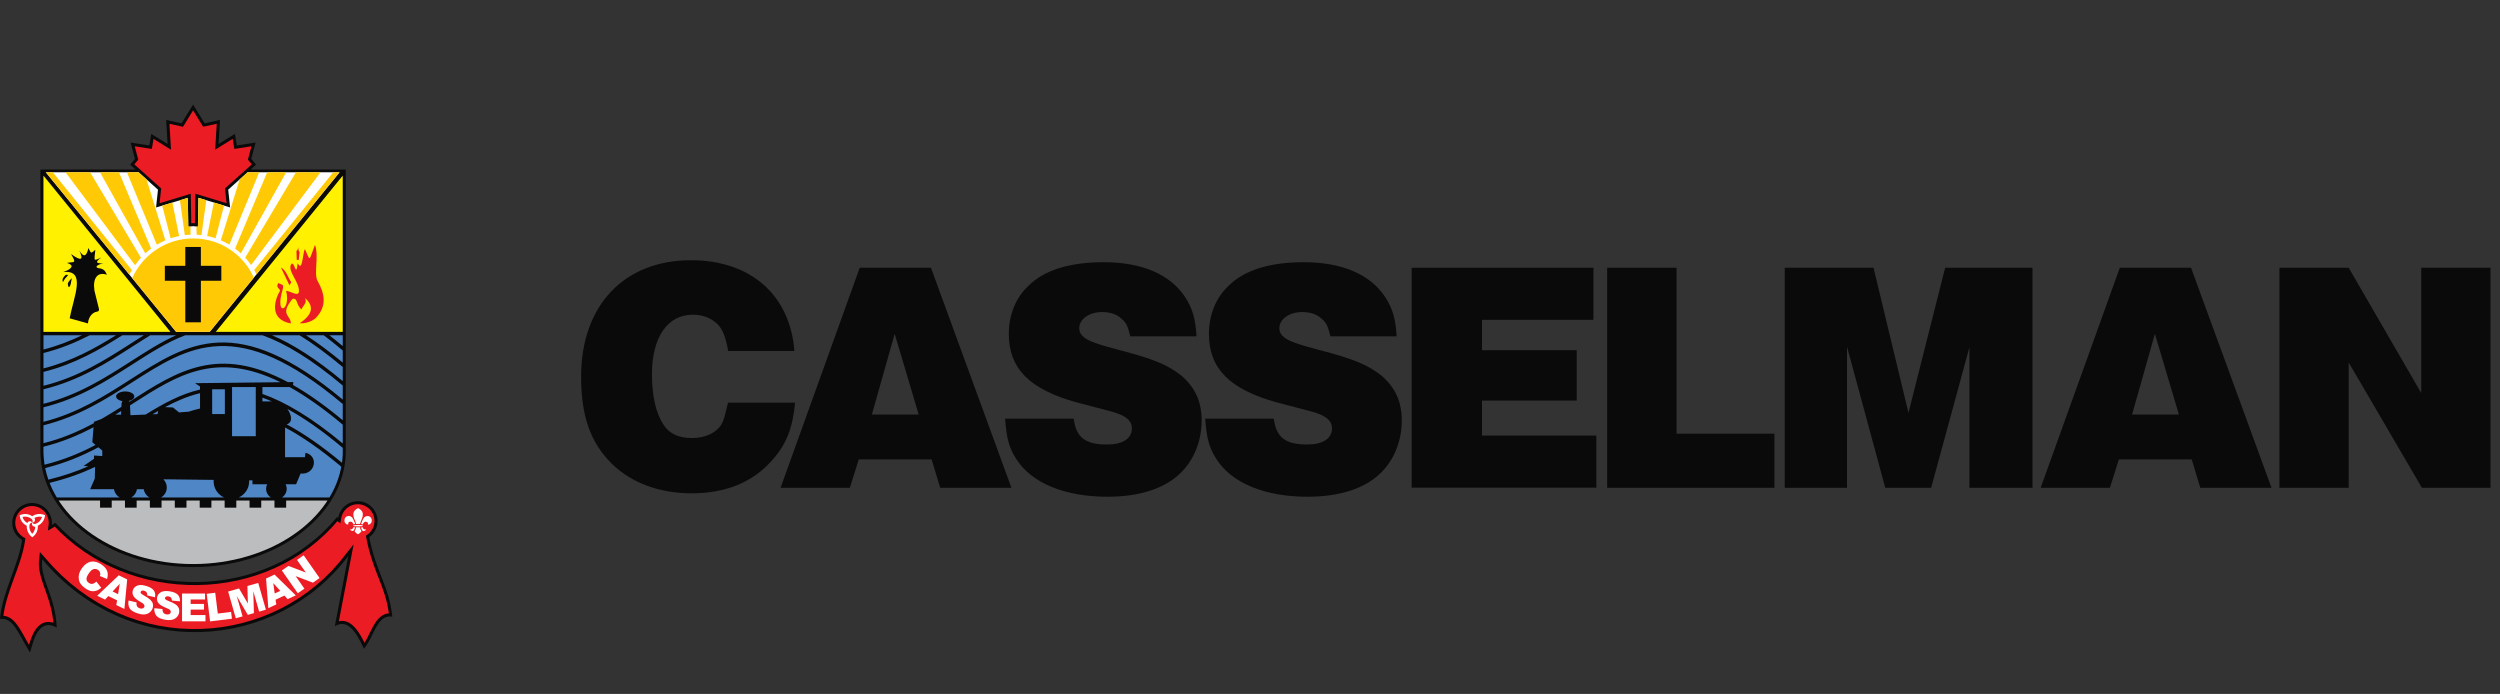
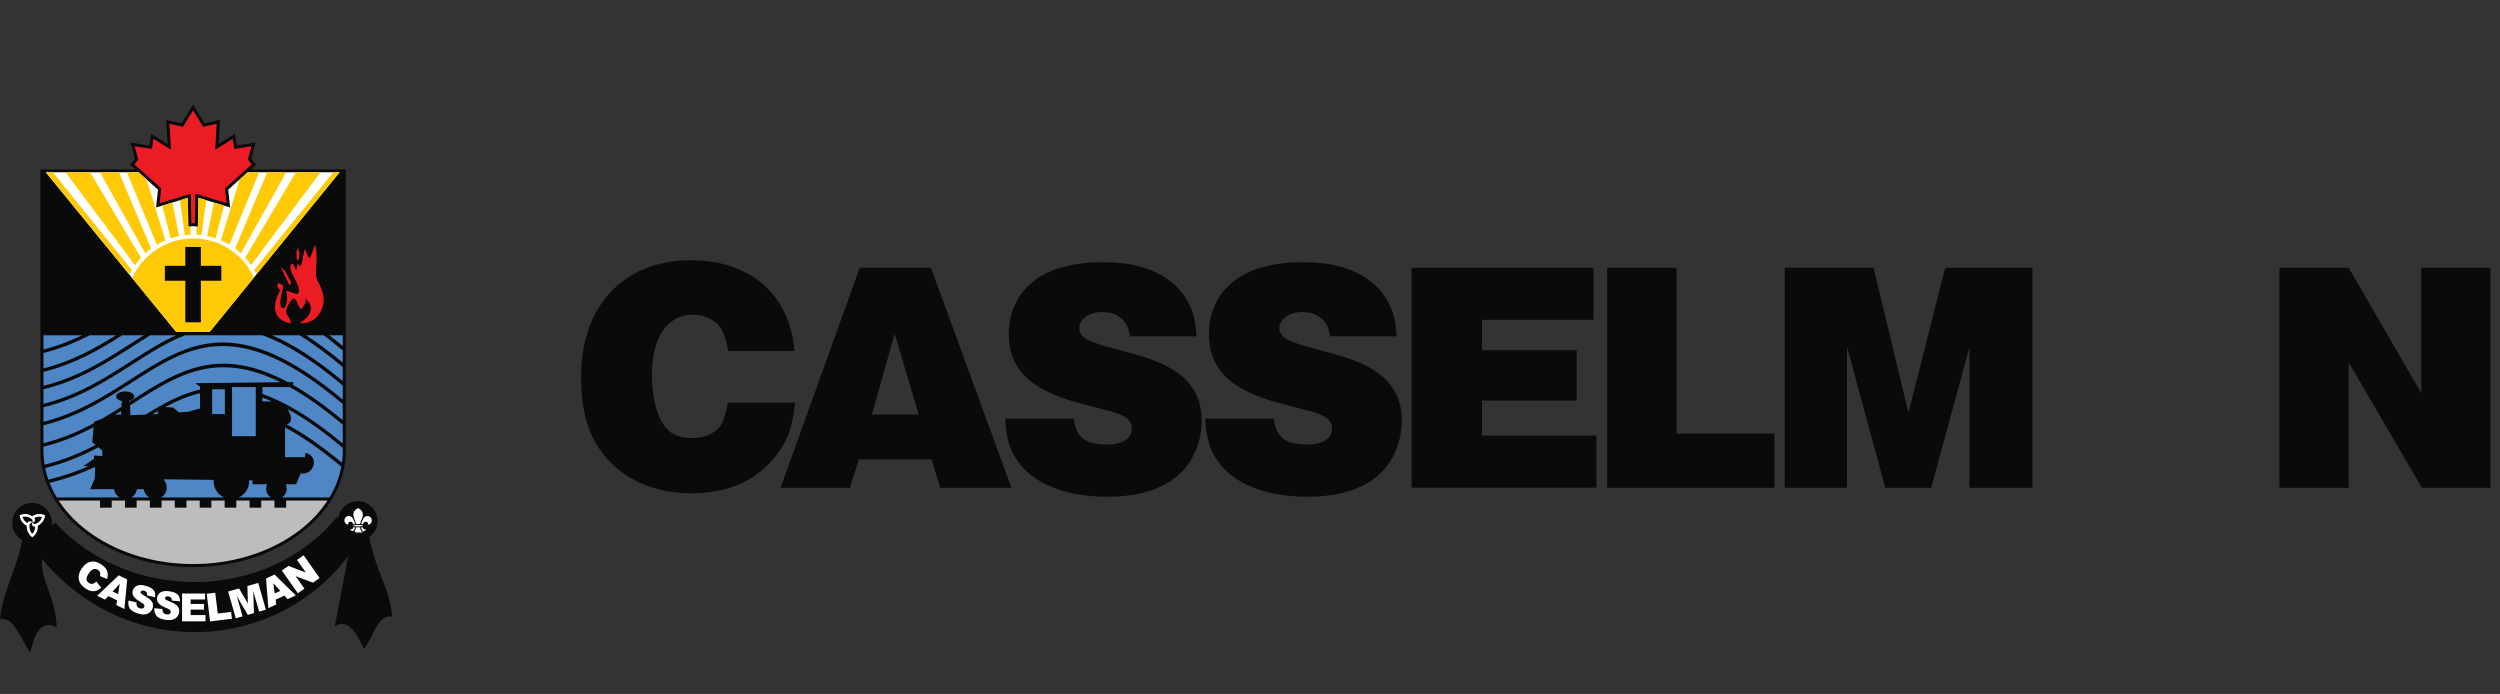
<svg xmlns="http://www.w3.org/2000/svg" width="263" height="73" viewBox="0 0 263 73" fill="none">
  <rect x="0" y="0" width="263" height="73" fill="#333333" stroke="none" />
  <path fill-rule="evenodd" clip-rule="evenodd" d="M4.251 17.833H14.255L13.688 17.324L14.193 16.718L13.738 14.998L15.71 15.302L15.912 14.088L17.632 15.149L17.48 12.621L19.099 12.975L20.311 11.003V11L21.527 12.972L23.145 12.618L22.994 15.147L24.713 14.085L24.916 15.299L26.888 14.995L26.433 16.715L26.938 17.321L26.369 17.832H36.375V47.447C36.374 47.912 36.349 48.378 36.27 48.843C35.353 54.915 28.538 59.658 20.313 59.658C12.088 59.658 5.272 54.916 4.356 48.843C4.303 48.396 4.251 47.947 4.251 47.447V17.833Z" fill="#0A0A0A" />
  <path fill-rule="evenodd" clip-rule="evenodd" d="M14.577 18.122L16.62 19.954L16.419 21.826L19.756 20.814L19.808 23.849L20.321 23.793L20.819 23.847L20.871 20.813L24.208 21.825L24.006 19.953L26.049 18.122H35.723L22.061 34.911H18.528L4.814 18.122H14.577Z" fill="white" />
  <path fill-rule="evenodd" clip-rule="evenodd" d="M14.132 17.292L14.545 16.795L14.173 15.389L15.975 15.667L16.151 14.612L17.99 15.748L17.826 13.025L19.253 13.337L20.314 11.613L21.373 13.335L22.8 13.023L22.637 15.746L24.476 14.61L24.652 15.666L26.454 15.388L26.08 16.794L26.495 17.291L23.668 19.823L23.836 21.376L20.556 20.381L20.504 23.488L20.321 23.469L20.123 23.491L20.071 20.383L16.789 21.378L16.957 19.825L14.132 17.292Z" fill="#EC1C24" />
-   <path fill-rule="evenodd" clip-rule="evenodd" d="M36.056 18.476L22.701 34.911H36.056V18.476ZM4.573 18.476L17.927 34.911H4.571V18.476H4.573ZM7.329 33.486L9.255 34.026C9.283 33.493 9.612 32.875 10.218 32.781C10.418 32.763 10.437 32.588 10.405 32.476L9.935 30.573C9.731 29.242 10.272 28.561 11.251 28.905C11.031 28.419 10.891 28.273 10.311 28.2C9.863 28.057 10.46 27.756 10.912 27.706C10.079 27.746 9.978 27.552 10.664 27.095C9.825 27.424 9.896 27.596 10.029 26.274C9.544 26.704 9.606 26.689 9.301 26.086C9.105 27.018 8.785 27.104 8.338 26.345C8.83 27.378 8.542 27.503 7.469 26.721C8.103 27.802 7.79 27.496 7.046 27.66C7.837 27.895 7.617 28.279 6.646 28.623C9.105 28.343 7.767 31.166 7.327 33.486H7.329ZM7.558 29.259C7.49 29.695 7.418 30.028 7.334 30.136C7.218 30.296 7.176 30.164 7.133 29.863C7.13 29.76 7.277 29.525 7.558 29.26V29.259ZM6.653 29.634C6.756 29.377 6.958 29.181 7.128 28.991C7.208 28.886 6.931 28.902 6.899 28.924C6.829 28.974 6.615 29.242 6.592 29.343C6.55 29.453 6.599 29.753 6.653 29.634Z" fill="#FFF100" />
  <path fill-rule="evenodd" clip-rule="evenodd" d="M34.45 52.657L34.284 52.912L33.942 53.38L33.576 53.835L33.182 54.276L32.764 54.704L32.32 55.117L31.854 55.516L31.364 55.897L30.852 56.262L30.319 56.611L29.765 56.942L29.192 57.253L28.599 57.547L27.989 57.819L27.361 58.073L26.716 58.304L26.057 58.514L25.382 58.702L24.693 58.867L23.992 59.007L23.277 59.125L22.551 59.217L21.816 59.283L21.069 59.324L20.313 59.337L19.558 59.324L18.811 59.283L18.076 59.217L17.35 59.125L16.635 59.007L15.933 58.867L15.245 58.702L14.57 58.514L13.91 58.304L13.266 58.073L12.639 57.819L12.028 57.547L11.435 57.253L10.862 56.942L10.308 56.611L9.774 56.262L9.263 55.897L8.774 55.516L8.306 55.117L7.863 54.704L7.444 54.276L7.051 53.835L6.684 53.38L6.344 52.912L6.177 52.657H10.524V53.409H11.753V52.657H13.145V53.409H14.375V52.657H15.767V53.409H16.996V52.657H18.388V53.409H19.618V52.657H21.009V53.409H22.239V52.657H23.631V53.409H24.861V52.657H26.253V53.409H27.482V52.657H28.874V53.409H30.104V52.657H34.45Z" fill="#BBBDBF" />
  <path fill-rule="evenodd" clip-rule="evenodd" d="M29.307 29.757C28.902 30.275 29.551 30.372 29.442 30.616C28.938 31.47 28.216 33.587 30.599 34.026C30.59 33.111 29.392 33.146 30.771 31.44C31.343 31.31 31.113 32.015 31.709 32.557C31.88 32.126 32.333 31.884 32.099 31.364C33.028 32.179 32.94 33.064 31.537 33.998C32.059 34.063 32.697 33.863 33.16 33.511C34.42 32.263 34.187 30.928 33.415 29.561C32.971 28.755 33.581 27.076 33.137 25.755C32.455 27.523 32.682 27.542 32.073 26.195C31.819 26.69 31.834 28.688 31.312 27.682C31.145 29.295 31 27.523 30.675 27.746C30.145 28.39 31.41 29.572 31.44 30.486C31.554 31.401 30.548 30.57 30.102 30.613C30.635 32.735 28.838 33.422 29.753 30.39C29.897 29.779 29.542 30.014 29.307 29.758V29.757ZM30.452 30.019L30.645 29.692C30.279 29.171 30.125 28.457 29.546 28.129L30.452 30.019ZM31.215 27.338L31.428 27.346L31.514 26.528C31.419 26.43 31.371 26.256 31.379 25.988C31.335 26.213 31.276 26.374 31.186 26.393L31.217 27.338H31.215Z" fill="#EC1C24" />
  <path fill-rule="evenodd" clip-rule="evenodd" d="M24.41 40.717H26.907V45.887H24.41V40.717ZM22.318 40.948H23.655V43.563H22.318V40.948ZM15.71 52.335H13.814C14.125 52.152 14.35 51.835 14.405 51.463H15.12C15.175 51.834 15.399 52.152 15.711 52.335H15.71ZM23.57 52.335H16.941C17.301 52.123 17.546 51.73 17.546 51.283C17.546 50.957 17.416 50.66 17.207 50.441V50.421L22.479 50.485C22.475 50.534 22.474 50.584 22.474 50.634C22.474 51.389 22.925 52.041 23.571 52.335H23.57ZM28.499 52.335H25.114C25.761 52.041 26.212 51.387 26.212 50.634C26.212 50.599 26.212 50.564 26.209 50.531L26.561 50.535V50.942H28.104C28.033 51.086 27.993 51.247 27.993 51.418C27.993 51.803 28.195 52.142 28.499 52.335ZM36.057 35.268V36.406C35.574 36.004 35.102 35.625 34.642 35.268H36.057ZM36.057 36.84V38.144C34.679 37 33.393 36.048 32.185 35.268H34.053C34.694 35.752 35.356 36.281 36.042 36.858L36.057 36.84ZM36.057 38.608V40.091C33.227 37.736 30.785 36.194 28.617 35.268H31.511C32.91 36.131 34.417 37.232 36.057 38.608ZM36.057 40.556V42.038C24.916 32.746 19.79 36.03 13.7 39.932C11.041 41.637 8.195 43.46 4.573 44.376V42.848C8.314 41.931 11.223 40.067 13.94 38.325C15.811 37.126 17.589 35.987 19.486 35.268H27.611C30.017 36.134 32.772 37.792 36.057 40.556ZM4.574 42.48V40.952C8.338 40.039 11.262 38.167 13.989 36.419C14.604 36.024 15.209 35.637 15.811 35.268H18.532C16.918 35.994 15.367 36.988 13.749 38.026C11.077 39.738 8.218 41.57 4.574 42.48ZM4.574 40.585V39.123C7.83 38.318 10.456 36.797 12.874 35.267H15.134C14.691 35.543 14.247 35.829 13.797 36.117C11.115 37.837 8.242 39.678 4.574 40.585ZM4.574 38.756V37.137C6.362 36.691 7.96 36.027 9.438 35.267H12.205C9.966 36.663 7.527 38.012 4.575 38.756H4.574ZM4.574 36.77V35.267H8.637C7.384 35.87 6.042 36.395 4.574 36.77ZM36.057 42.449V44.209C34.148 42.623 32.416 41.406 30.825 40.5L30.86 40.193L30.284 40.2C22.966 36.273 18.684 39.017 13.772 42.164C13.718 42.199 13.665 42.233 13.611 42.267L13.553 42.182C13.892 42.102 14.129 41.917 14.129 41.703C14.129 41.416 13.699 41.18 13.17 41.18C12.641 41.18 12.211 41.415 12.211 41.703C12.211 41.935 12.491 42.133 12.877 42.201L12.791 42.401L12.772 42.801C12.092 43.231 11.394 43.661 10.672 44.075L9.886 44.375L9.875 44.518C8.274 45.379 6.538 46.136 4.573 46.624V44.741C8.291 43.82 11.187 41.964 13.892 40.229C19.898 36.38 24.947 33.145 36.029 42.478L36.056 42.446L36.057 42.449ZM36.057 44.674V46.652C32.778 43.925 30.02 42.29 27.606 41.441V40.717H30.471C32.155 41.655 34.002 42.948 36.057 44.674ZM29.504 40.209L20.518 40.31L21.041 40.658V40.98C19.025 41.451 17.188 42.451 15.314 43.614L13.722 43.679L13.678 42.648C13.774 42.587 13.869 42.525 13.965 42.464C18.629 39.474 22.718 36.856 29.505 40.209H29.504ZM12.752 43.235L12.734 43.621H12.135C12.343 43.493 12.548 43.364 12.754 43.235H12.752ZM9.842 44.941L9.713 46.526L10.052 46.809C8.447 47.654 6.707 48.387 4.691 48.886L4.674 48.796L4.67 48.764L4.664 48.723L4.659 48.681L4.653 48.639L4.649 48.598L4.645 48.556L4.641 48.514L4.637 48.473L4.632 48.431L4.628 48.389L4.624 48.348L4.62 48.306L4.616 48.265L4.612 48.223L4.607 48.181L4.603 48.14L4.599 48.098L4.596 48.056L4.593 48.015L4.591 47.972L4.588 47.929L4.585 47.886L4.582 47.843L4.58 47.8V47.757L4.575 47.714V47.671L4.573 47.626V47.582L4.571 47.537V47.493V47.449V46.993C6.524 46.517 8.25 45.783 9.839 44.942L9.842 44.941ZM36.057 47.117V47.489V47.532V47.575V47.618V47.661L36.056 47.704V47.746L36.053 47.787V47.829L36.05 47.87V47.912L36.046 47.954L36.043 47.995L36.041 48.037L36.038 48.079L36.035 48.12L36.032 48.162L36.029 48.204L36.025 48.245L36.021 48.287L36.017 48.328L36.013 48.37L36.009 48.412L36.004 48.453L35.999 48.495L35.993 48.537L35.988 48.578L35.982 48.62L35.977 48.661L35.974 48.682C33.826 46.895 31.902 45.575 30.151 44.638C30.806 44.479 30.713 43.681 30.234 43.023C31.983 43.971 33.906 45.304 36.057 47.114V47.117ZM28.596 42.226H27.607V41.834C27.93 41.949 28.261 42.081 28.596 42.226ZM21.043 41.363V42.976C20.639 43.066 20.243 43.177 19.854 43.307L18.835 43.388L18.197 42.865L17.361 42.831C18.553 42.19 19.762 41.669 21.043 41.363ZM16.646 43.23L16.57 43.562L16.048 43.582C16.248 43.462 16.448 43.344 16.646 43.228V43.23ZM10.35 47.054L10.759 47.396V47.977L9.888 47.919V48.267L8.785 49.022L9.295 49.047C8.06 49.596 6.711 50.062 5.09 50.46L5.071 50.409L4.907 49.879L4.775 49.34L4.756 49.236C6.871 48.714 8.682 47.943 10.349 47.054H10.35ZM35.902 49.09L35.856 49.342L35.724 49.88L35.56 50.41L35.365 50.931L35.138 51.441L34.883 51.942L34.656 52.335H29.655C29.959 52.142 30.162 51.803 30.162 51.418C30.162 51.247 30.122 51.085 30.051 50.942H31.149L31.623 49.813C33.147 49.988 33.587 47.969 32.137 47.63L32.078 48.095H29.987V44.969C31.758 45.914 33.712 47.257 35.9 49.092L35.902 49.09ZM10.004 49.115L9.971 50.35L9.483 51.463H11.995C12.05 51.834 12.273 52.152 12.586 52.335H5.978L5.751 51.942L5.496 51.441L5.269 50.931L5.219 50.797C7.096 50.335 8.611 49.78 10.006 49.117L10.004 49.115Z" fill="#4F86C6" />
  <path fill-rule="evenodd" clip-rule="evenodd" d="M5.555 18.122L13.882 28.419C13.792 28.575 13.686 28.723 13.607 28.887L4.818 18.122H5.555ZM9.481 18.122L14.83 27.118C14.606 27.363 14.398 27.625 14.208 27.9L6.892 18.122H9.48H9.481ZM12.512 18.122L15.897 26.149C15.685 26.307 15.481 26.478 15.286 26.657L10.518 18.121H12.512V18.122ZM14.581 18.122L15.414 18.869L17.397 25.283C17.088 25.416 16.788 25.57 16.501 25.744L13.349 18.121H14.581V18.122ZM17.061 21.633L18.137 21.307L18.842 24.831C18.538 24.892 18.242 24.972 17.954 25.071L17.063 21.633H17.061ZM18.931 21.067L19.761 20.816L19.811 23.851L20.045 23.824V24.688C19.841 24.695 19.638 24.711 19.44 24.735L18.931 21.067ZM20.66 23.83L20.825 23.848L20.875 20.813L21.702 21.064L21.193 24.735C21.025 24.715 20.857 24.701 20.686 24.692L20.66 23.83ZM22.494 21.304L23.569 21.629L22.678 25.068C22.389 24.971 22.093 24.89 21.791 24.829L22.496 21.304H22.494ZM25.21 18.877L26.053 18.122H27.27L24.127 25.739C23.841 25.567 23.541 25.413 23.231 25.28L25.21 18.877ZM30.106 18.122L25.339 26.648C25.145 26.47 24.941 26.3 24.73 26.143L28.112 18.122H30.106ZM33.722 18.122L26.415 27.885C26.225 27.612 26.018 27.351 25.793 27.106L31.132 18.122H33.72H33.722ZM35.727 18.122L26.988 28.856C26.908 28.689 26.835 28.564 26.742 28.403L35.055 18.122H35.727ZM22.063 34.911H18.53L13.907 29.256C15.003 26.808 17.469 25.083 20.318 25.083C23.168 25.083 25.606 26.761 26.704 29.209L22.064 34.911H22.063Z" fill="#FFCA05" />
  <path fill-rule="evenodd" clip-rule="evenodd" d="M17.342 27.963H19.494V25.981H21.133V27.963H23.285V29.534H21.133V33.907H19.494V29.534H17.342V27.963Z" fill="#0A0A0A" />
  <path fill-rule="evenodd" clip-rule="evenodd" d="M37.632 52.725L37.739 52.727L37.845 52.736L37.949 52.75L38.051 52.768L38.153 52.791L38.251 52.819L38.348 52.852L38.443 52.89L38.534 52.931L38.625 52.977L38.712 53.027L38.797 53.081L38.879 53.14L38.958 53.202L39.033 53.267L39.105 53.337L39.174 53.409L39.239 53.484L39.302 53.563L39.36 53.645L39.414 53.729L39.464 53.817L39.51 53.907L39.552 54L39.589 54.094L39.622 54.191L39.65 54.29L39.674 54.391L39.692 54.494L39.706 54.598L39.714 54.704L39.717 54.81L39.714 54.917L39.706 55.023L39.692 55.127L39.674 55.23L39.65 55.331L39.622 55.429L39.589 55.526L39.552 55.621L39.51 55.712L39.464 55.803L39.414 55.89L39.36 55.975L39.302 56.057L39.239 56.136L39.174 56.211L39.105 56.283L39.033 56.352L38.958 56.417L38.879 56.48L38.844 56.504C39.556 60.22 40.945 61.67 41.271 64.88C39.676 64.543 39.282 67.128 38.287 68.252C37.346 66.186 36.462 65.144 35.222 65.875L36.641 58.488C29.171 68.458 13.593 69.742 4.441 58.831C4.162 60.856 5.836 62.674 5.973 66.029C3.722 64.725 3.339 68.511 3.139 68.633C1.786 66.361 1.353 64.958 0 65.111C0.233 62.317 1.978 59.38 2.322 56.8L2.291 56.782L2.207 56.728L2.125 56.67L2.046 56.608L1.971 56.542L1.898 56.473L1.829 56.401L1.764 56.326L1.701 56.247L1.643 56.165L1.589 56.08L1.539 55.993L1.493 55.903L1.452 55.811L1.414 55.717L1.381 55.62L1.353 55.521L1.329 55.42L1.311 55.317L1.298 55.213L1.289 55.107L1.286 55.001L1.289 54.894L1.298 54.788L1.311 54.684L1.329 54.581L1.353 54.48L1.381 54.382L1.414 54.285L1.452 54.19L1.493 54.097L1.539 54.007L1.589 53.919L1.643 53.835L1.701 53.753L1.764 53.674L1.829 53.599L1.898 53.527L1.971 53.457L2.046 53.392L2.125 53.33L2.207 53.271L2.291 53.217L2.379 53.167L2.469 53.121L2.56 53.08L2.655 53.042L2.752 53.009L2.85 52.981L2.952 52.958L3.054 52.94L3.159 52.926L3.264 52.917L3.371 52.915L3.478 52.917L3.583 52.926L3.687 52.94L3.79 52.958L3.891 52.981L3.99 53.009L4.087 53.042L4.181 53.08L4.273 53.121L4.363 53.167L4.451 53.217L4.535 53.271L4.617 53.33L4.696 53.392L4.771 53.457L4.843 53.527L4.913 53.599L4.978 53.674L5.04 53.753L5.099 53.835L5.153 53.919L5.203 54.007L5.249 54.097L5.29 54.19L5.328 54.285L5.361 54.382L5.389 54.48L5.412 54.581L5.43 54.684L5.444 54.788L5.453 54.894L5.455 55.001L5.453 55.107L5.444 55.213V55.223L5.823 55.001C13.588 63.399 28.003 63.42 35.456 54.389L35.581 54.483L35.598 54.393L35.621 54.291L35.649 54.193L35.682 54.096L35.72 54.001L35.762 53.908L35.807 53.818L35.857 53.731L35.911 53.646L35.97 53.564L36.032 53.485L36.097 53.41L36.167 53.338L36.239 53.269L36.314 53.203L36.393 53.141L36.475 53.083L36.56 53.029L36.647 52.979L36.737 52.933L36.83 52.891L36.925 52.854L37.022 52.82L37.12 52.793L37.221 52.769L37.324 52.751L37.428 52.737L37.534 52.729L37.641 52.726L37.632 52.725Z" fill="#0A0A0A" />
-   <path fill-rule="evenodd" clip-rule="evenodd" d="M39.092 55.79L39.044 55.86L38.991 55.926L38.935 55.99L38.877 56.051L38.816 56.109L38.752 56.165L38.686 56.218L38.489 56.358L38.598 56.907L38.672 57.242L38.748 57.565L38.829 57.877L38.912 58.179L38.996 58.47L39.084 58.752L39.173 59.025L39.263 59.292L39.355 59.55L39.446 59.802L39.538 60.049L39.631 60.291L39.722 60.528L39.812 60.763L39.903 60.993L39.992 61.222L40.078 61.45L40.162 61.676L40.244 61.902L40.325 62.13L40.401 62.359L40.476 62.59L40.545 62.825L40.612 63.062L40.674 63.305L40.733 63.555L40.787 63.809L40.837 64.071L40.88 64.342L40.906 64.529L40.813 64.535L40.649 64.565L40.492 64.612L40.345 64.678L40.207 64.755L40.076 64.847L39.956 64.948L39.842 65.059L39.735 65.177L39.633 65.302L39.538 65.434L39.446 65.57L39.359 65.71L39.276 65.854L39.194 66.003L39.114 66.151L39.037 66.303L38.96 66.455L38.886 66.607L38.812 66.758L38.737 66.906L38.663 67.053L38.589 67.196L38.514 67.335L38.439 67.47L38.362 67.597L38.347 67.622L38.311 67.55L38.222 67.374L38.132 67.205L38.042 67.041L37.95 66.883L37.858 66.731L37.767 66.587L37.673 66.45L37.578 66.318L37.483 66.193L37.384 66.076L37.284 65.965L37.181 65.863L37.077 65.767L36.97 65.678L36.859 65.599L36.745 65.528L36.628 65.466L36.507 65.415L36.382 65.373L36.254 65.342L36.124 65.323L35.992 65.316L35.859 65.322L35.724 65.338L35.648 65.355L37.202 57.263L35.671 59.186L34.915 60.03L34.118 60.822L33.282 61.562L32.409 62.25L31.503 62.885L30.564 63.465L29.599 63.992L28.606 64.463L27.592 64.879L26.556 65.237L25.502 65.539L24.433 65.784L23.351 65.97L22.259 66.097L21.159 66.164L20.056 66.172L18.949 66.118L17.843 66.003L16.741 65.827L15.643 65.587L14.554 65.283L13.475 64.916L12.411 64.483L11.362 63.986L10.332 63.423L9.323 62.793L8.338 62.096L7.379 61.332L6.449 60.498L5.551 59.594L4.198 58.07L4.1 58.99L4.088 59.196V59.401L4.1 59.604L4.12 59.806L4.148 60.008L4.186 60.208L4.23 60.407L4.28 60.607L4.335 60.807L4.396 61.008L4.46 61.209L4.528 61.412L4.599 61.617L4.673 61.824L4.748 62.034L4.823 62.246L4.897 62.463L4.974 62.682L5.047 62.905L5.121 63.134L5.192 63.367L5.26 63.605L5.324 63.848L5.385 64.097L5.44 64.353L5.491 64.615L5.537 64.884L5.576 65.16L5.609 65.445L5.615 65.516L5.455 65.47L5.242 65.435L5.032 65.431L4.832 65.453L4.644 65.502L4.466 65.574L4.304 65.667L4.154 65.777L4.018 65.9L3.893 66.035L3.78 66.178L3.678 66.329L3.583 66.486L3.499 66.647L3.421 66.809L3.349 66.974L3.285 67.138L3.225 67.3L3.171 67.459L3.123 67.613L3.079 67.76L3.055 67.844L2.95 67.66L2.845 67.472L2.742 67.289L2.644 67.112L2.547 66.94L2.454 66.773L2.361 66.612L2.27 66.458L2.182 66.308L2.093 66.164L2.005 66.026L1.917 65.895L1.828 65.768L1.739 65.648L1.647 65.534L1.553 65.427L1.456 65.326L1.356 65.231L1.252 65.144L1.144 65.065L1.03 64.993L0.912 64.93L0.788 64.877L0.661 64.836L0.529 64.804L0.391 64.783L0.357 64.78L0.378 64.626L0.418 64.371L0.466 64.115L0.522 63.857L0.582 63.599L0.648 63.34L0.72 63.079L0.797 62.818L0.877 62.556L0.962 62.293L1.049 62.031L1.139 61.769L1.231 61.505L1.325 61.243L1.42 60.979L1.515 60.717L1.61 60.453L1.706 60.191L1.799 59.929L1.89 59.668L1.98 59.407L2.068 59.146L2.151 58.886L2.232 58.627L2.307 58.369L2.377 58.111L2.443 57.855L2.502 57.599L2.555 57.345L2.601 57.091L2.67 56.627L2.456 56.504L2.384 56.458L2.315 56.408L2.248 56.356L2.184 56.301L2.123 56.243L2.065 56.18L2.01 56.116L1.957 56.05L1.908 55.982L1.862 55.91L1.819 55.836L1.781 55.76L1.746 55.682L1.714 55.603L1.686 55.521L1.663 55.436L1.643 55.352L1.627 55.266L1.615 55.177L1.608 55.088L1.607 54.998L1.608 54.908L1.615 54.819L1.627 54.73L1.643 54.644L1.663 54.558L1.686 54.475L1.714 54.393L1.746 54.314L1.781 54.236L1.819 54.16L1.862 54.086L1.908 54.014L1.957 53.944L2.01 53.879L2.065 53.814L2.123 53.753L2.184 53.695L2.248 53.639L2.315 53.588L2.384 53.538L2.456 53.492L2.53 53.449L2.605 53.41L2.684 53.376L2.763 53.344L2.845 53.316L2.928 53.292L3.014 53.273L3.1 53.258L3.188 53.245L3.278 53.239L3.368 53.237L3.458 53.239L3.547 53.245L3.636 53.258L3.722 53.273L3.807 53.292L3.89 53.316L3.972 53.344L4.052 53.376L4.13 53.41L4.206 53.449L4.28 53.492L4.351 53.538L4.42 53.588L4.487 53.639L4.551 53.695L4.612 53.753L4.67 53.814L4.725 53.879L4.778 53.944L4.828 54.014L4.874 54.086L4.916 54.16L4.954 54.236L4.99 54.314L5.022 54.393L5.05 54.475L5.074 54.558L5.093 54.644L5.108 54.73L5.12 54.819L5.126 54.908L5.129 54.998L5.126 55.088L5.12 55.177L5.038 55.825L5.763 55.402L6.342 55.992L7.139 56.717L7.97 57.393L8.833 58.019L9.727 58.594L10.646 59.117L11.589 59.59L12.555 60.013L13.539 60.385L14.54 60.704L15.556 60.974L16.583 61.193L17.618 61.359L18.661 61.475L19.708 61.537L20.756 61.55L21.803 61.509L22.847 61.418L23.885 61.273L24.915 61.076L25.935 60.828L26.939 60.527L27.929 60.173L28.9 59.766L29.851 59.306L30.778 58.792L31.679 58.226L32.55 57.605L33.391 56.932L34.198 56.205L34.968 55.424L35.496 54.82L35.8 55.049L35.907 54.452L35.927 54.368L35.952 54.285L35.98 54.203L36.01 54.122L36.046 54.044L36.085 53.969L36.127 53.895L36.174 53.824L36.222 53.754L36.275 53.688L36.331 53.624L36.389 53.563L36.45 53.505L36.514 53.449L36.58 53.396L36.65 53.348L36.721 53.302L36.794 53.259L36.87 53.22L36.948 53.185L37.029 53.154L37.111 53.126L37.194 53.102L37.279 53.081L37.366 53.066L37.453 53.055L37.542 53.048L37.632 53.047L37.722 53.048L37.813 53.055L37.9 53.066L37.988 53.081L38.072 53.102L38.156 53.126L38.237 53.154L38.318 53.185L38.396 53.22L38.471 53.259L38.545 53.302L38.616 53.348L38.686 53.396L38.752 53.449L38.816 53.505L38.877 53.563L38.935 53.624L38.991 53.688L39.044 53.754L39.092 53.824L39.138 53.895L39.181 53.969L39.22 54.044L39.255 54.122L39.287 54.203L39.314 54.285L39.338 54.368L39.359 54.452L39.374 54.54L39.385 54.627L39.392 54.716L39.393 54.808L39.392 54.898L39.385 54.987L39.374 55.074L39.359 55.162L39.338 55.246L39.314 55.33L39.287 55.411L39.255 55.492L39.22 55.57L39.181 55.646L39.138 55.719L39.092 55.79Z" fill="#EC1C24" />
-   <path fill-rule="evenodd" clip-rule="evenodd" d="M39.108 54.826C39.104 54.969 38.99 55.091 38.872 55.162C38.796 55.208 38.754 55.199 38.7 55.162C38.733 55.069 38.696 54.977 38.623 54.913C38.547 54.876 38.426 54.876 38.35 54.913C38.253 54.972 38.195 55.073 38.157 55.17C38.064 55.149 38.027 55.137 37.977 55.124C38.01 55.027 38.188 54.586 38.275 54.476C38.389 54.35 38.515 54.265 38.733 54.292C38.791 54.296 38.83 54.312 38.884 54.342C39.052 54.43 39.129 54.627 39.108 54.825V54.826ZM38.377 55.839C38.258 55.889 38.204 55.889 38.153 55.839C38.047 55.742 37.998 55.62 38.006 55.477L38.141 55.452C38.178 55.528 38.161 55.574 38.317 55.688C38.371 55.713 38.431 55.675 38.451 55.642C38.476 55.718 38.493 55.793 38.375 55.839H38.377ZM37.662 56.205C37.502 56.133 37.405 56.025 37.295 55.878C37.388 55.743 37.459 55.638 37.434 55.474C37.492 55.482 37.85 55.478 37.892 55.478C37.863 55.642 37.934 55.739 38.031 55.878C37.921 56.021 37.825 56.135 37.66 56.205H37.662ZM37.179 55.826C37.133 55.876 37.078 55.876 36.955 55.826C36.842 55.781 36.858 55.704 36.879 55.629C36.904 55.663 36.959 55.706 37.018 55.675C37.169 55.561 37.157 55.516 37.19 55.439L37.329 55.464C37.333 55.607 37.283 55.729 37.177 55.826H37.179ZM36.721 54.905C36.649 54.967 36.611 55.06 36.649 55.153C36.59 55.191 36.547 55.199 36.472 55.153C36.355 55.081 36.241 54.961 36.236 54.818C36.22 54.62 36.291 54.422 36.46 54.335C36.518 54.305 36.553 54.293 36.611 54.285C36.831 54.26 36.955 54.347 37.069 54.469C37.158 54.579 37.338 55.02 37.372 55.117C37.318 55.13 37.279 55.142 37.187 55.163C37.15 55.07 37.09 54.966 36.998 54.906C36.922 54.869 36.801 54.869 36.721 54.906V54.905ZM38.181 55.309C38.181 55.363 37.97 55.375 37.68 55.375C37.39 55.375 37.145 55.359 37.145 55.309C37.145 55.259 37.386 55.224 37.68 55.224C37.974 55.224 38.181 55.257 38.181 55.309ZM37.184 54.01C37.193 53.947 37.205 53.883 37.234 53.834C37.336 53.657 37.508 53.539 37.672 53.451C37.835 53.539 38.007 53.656 38.109 53.834C38.138 53.883 38.15 53.947 38.159 54.01C38.221 54.439 37.948 54.749 37.873 55.128C37.8 55.12 37.738 55.116 37.672 55.116C37.605 55.116 37.541 55.12 37.47 55.128C37.394 54.749 37.12 54.439 37.184 54.01Z" fill="white" />
+   <path fill-rule="evenodd" clip-rule="evenodd" d="M39.108 54.826C39.104 54.969 38.99 55.091 38.872 55.162C38.796 55.208 38.754 55.199 38.7 55.162C38.733 55.069 38.696 54.977 38.623 54.913C38.547 54.876 38.426 54.876 38.35 54.913C38.253 54.972 38.195 55.073 38.157 55.17C38.064 55.149 38.027 55.137 37.977 55.124C38.01 55.027 38.188 54.586 38.275 54.476C38.389 54.35 38.515 54.265 38.733 54.292C38.791 54.296 38.83 54.312 38.884 54.342C39.052 54.43 39.129 54.627 39.108 54.825V54.826ZM38.377 55.839C38.258 55.889 38.204 55.889 38.153 55.839C38.047 55.742 37.998 55.62 38.006 55.477L38.141 55.452C38.178 55.528 38.161 55.574 38.317 55.688C38.371 55.713 38.431 55.675 38.451 55.642C38.476 55.718 38.493 55.793 38.375 55.839H38.377ZC37.502 56.133 37.405 56.025 37.295 55.878C37.388 55.743 37.459 55.638 37.434 55.474C37.492 55.482 37.85 55.478 37.892 55.478C37.863 55.642 37.934 55.739 38.031 55.878C37.921 56.021 37.825 56.135 37.66 56.205H37.662ZM37.179 55.826C37.133 55.876 37.078 55.876 36.955 55.826C36.842 55.781 36.858 55.704 36.879 55.629C36.904 55.663 36.959 55.706 37.018 55.675C37.169 55.561 37.157 55.516 37.19 55.439L37.329 55.464C37.333 55.607 37.283 55.729 37.177 55.826H37.179ZM36.721 54.905C36.649 54.967 36.611 55.06 36.649 55.153C36.59 55.191 36.547 55.199 36.472 55.153C36.355 55.081 36.241 54.961 36.236 54.818C36.22 54.62 36.291 54.422 36.46 54.335C36.518 54.305 36.553 54.293 36.611 54.285C36.831 54.26 36.955 54.347 37.069 54.469C37.158 54.579 37.338 55.02 37.372 55.117C37.318 55.13 37.279 55.142 37.187 55.163C37.15 55.07 37.09 54.966 36.998 54.906C36.922 54.869 36.801 54.869 36.721 54.906V54.905ZM38.181 55.309C38.181 55.363 37.97 55.375 37.68 55.375C37.39 55.375 37.145 55.359 37.145 55.309C37.145 55.259 37.386 55.224 37.68 55.224C37.974 55.224 38.181 55.257 38.181 55.309ZM37.184 54.01C37.193 53.947 37.205 53.883 37.234 53.834C37.336 53.657 37.508 53.539 37.672 53.451C37.835 53.539 38.007 53.656 38.109 53.834C38.138 53.883 38.15 53.947 38.159 54.01C38.221 54.439 37.948 54.749 37.873 55.128C37.8 55.12 37.738 55.116 37.672 55.116C37.605 55.116 37.541 55.12 37.47 55.128C37.394 54.749 37.12 54.439 37.184 54.01Z" fill="white" />
  <path fill-rule="evenodd" clip-rule="evenodd" d="M3.392 54.978C3.315 55.118 3.367 55.289 3.506 55.365C3.562 55.403 3.633 55.417 3.703 55.403C3.703 55.696 3.582 55.962 3.392 56.154C3.335 56.097 3.283 56.014 3.232 55.937C3.136 55.772 3.092 55.587 3.092 55.403C3.092 55.334 3.104 55.263 3.111 55.193C3.124 55.168 3.136 55.149 3.143 55.124C3.195 55.035 3.283 54.978 3.392 54.978ZM3.392 54.978C3.315 54.838 3.143 54.788 3.005 54.87C2.948 54.907 2.896 54.959 2.877 55.016V55.028C2.877 55.016 2.864 55.016 2.864 55.016C2.616 54.876 2.445 54.647 2.374 54.387C2.463 54.362 2.547 54.35 2.648 54.35C2.902 54.35 3.138 54.451 3.322 54.598C3.436 54.687 3.475 54.846 3.392 54.98C3.551 54.98 3.685 54.846 3.685 54.687C3.685 54.617 3.665 54.547 3.615 54.502C3.615 54.502 3.622 54.502 3.622 54.49C3.876 54.35 4.162 54.318 4.423 54.389C4.391 54.472 4.359 54.548 4.315 54.63C4.181 54.871 3.965 55.031 3.736 55.107C3.603 55.152 3.462 55.088 3.393 54.98L3.392 54.978ZM3.97 55.309C4.212 55.195 4.409 55.016 4.562 54.769C4.663 54.591 4.721 54.4 4.734 54.197C4.352 54.019 3.882 54.019 3.482 54.248C3.457 54.268 3.425 54.293 3.393 54.312C3.184 54.16 2.93 54.071 2.649 54.071C2.44 54.071 2.236 54.122 2.071 54.198V54.211C2.096 54.63 2.325 55.031 2.726 55.26C2.758 55.279 2.789 55.297 2.814 55.311C2.795 55.565 2.859 55.839 2.999 56.075C3.095 56.259 3.234 56.405 3.393 56.52C3.755 56.279 3.984 55.872 3.984 55.407C3.984 55.382 3.984 55.338 3.972 55.311L3.97 55.309Z" fill="white" />
  <path fill-rule="evenodd" clip-rule="evenodd" d="M10.139 61.182L10.651 61.833C10.481 61.984 10.306 62.088 10.127 62.145C9.948 62.202 9.766 62.212 9.584 62.177C9.401 62.142 9.202 62.049 8.989 61.899C8.728 61.718 8.542 61.53 8.429 61.339C8.317 61.147 8.268 60.914 8.281 60.639C8.295 60.364 8.406 60.078 8.614 59.782C8.892 59.385 9.211 59.153 9.57 59.089C9.931 59.024 10.303 59.127 10.689 59.396C10.991 59.607 11.186 59.834 11.273 60.077C11.36 60.32 11.358 60.598 11.265 60.91L10.508 60.598C10.536 60.509 10.55 60.438 10.549 60.387C10.547 60.302 10.526 60.223 10.489 60.149C10.45 60.076 10.393 60.015 10.32 59.962C10.152 59.845 9.975 59.822 9.792 59.894C9.655 59.947 9.511 60.081 9.359 60.295C9.173 60.562 9.086 60.771 9.097 60.926C9.108 61.082 9.187 61.211 9.333 61.312C9.474 61.412 9.609 61.447 9.738 61.418C9.866 61.39 9.999 61.311 10.139 61.182ZM12.318 63.157L11.392 62.706L11.054 63.078L10.224 62.672L12.494 60.524L13.38 60.956L13.085 64.067L12.235 63.652L12.317 63.155L12.318 63.157ZM12.425 62.504L12.596 61.418L11.845 62.223L12.425 62.506V62.504ZM13.531 63.175L14.369 63.374C14.345 63.513 14.351 63.626 14.384 63.713C14.438 63.853 14.55 63.949 14.715 63.999C14.838 64.037 14.942 64.037 15.027 63.999C15.112 63.962 15.164 63.905 15.188 63.828C15.21 63.756 15.199 63.681 15.152 63.605C15.106 63.529 14.974 63.429 14.759 63.308C14.407 63.107 14.171 62.911 14.051 62.721C13.932 62.529 13.906 62.325 13.972 62.106C14.017 61.962 14.1 61.838 14.222 61.737C14.344 61.634 14.5 61.573 14.69 61.55C14.88 61.527 15.12 61.562 15.411 61.651C15.769 61.761 16.022 61.91 16.169 62.1C16.316 62.291 16.363 62.536 16.309 62.837L15.479 62.636C15.496 62.504 15.479 62.398 15.427 62.32C15.375 62.242 15.288 62.184 15.166 62.146C15.064 62.116 14.982 62.113 14.919 62.141C14.855 62.167 14.813 62.212 14.795 62.273C14.781 62.317 14.791 62.363 14.822 62.411C14.851 62.461 14.937 62.524 15.081 62.603C15.434 62.8 15.679 62.965 15.817 63.098C15.954 63.232 16.043 63.372 16.079 63.517C16.115 63.663 16.111 63.813 16.064 63.966C16.009 64.145 15.908 64.295 15.762 64.415C15.617 64.537 15.443 64.61 15.241 64.633C15.039 64.657 14.802 64.628 14.531 64.544C14.056 64.399 13.754 64.207 13.627 63.967C13.499 63.728 13.467 63.463 13.528 63.173L13.531 63.175ZM16.233 63.984L17.091 64.066C17.086 64.206 17.109 64.317 17.153 64.399C17.227 64.531 17.349 64.61 17.519 64.636C17.647 64.657 17.75 64.641 17.829 64.593C17.907 64.544 17.952 64.481 17.965 64.401C17.977 64.326 17.955 64.254 17.898 64.185C17.841 64.116 17.698 64.035 17.467 63.945C17.089 63.795 16.828 63.634 16.684 63.462C16.538 63.29 16.484 63.09 16.52 62.864C16.544 62.715 16.609 62.581 16.716 62.463C16.823 62.345 16.968 62.261 17.153 62.213C17.338 62.164 17.58 62.164 17.882 62.213C18.251 62.271 18.521 62.385 18.693 62.553C18.866 62.721 18.946 62.958 18.935 63.264L18.086 63.179C18.084 63.046 18.052 62.943 17.99 62.872C17.927 62.803 17.833 62.757 17.708 62.737C17.604 62.721 17.522 62.731 17.462 62.767C17.403 62.803 17.368 62.851 17.358 62.915C17.352 62.961 17.367 63.005 17.403 63.05C17.439 63.094 17.533 63.145 17.686 63.204C18.063 63.349 18.328 63.48 18.484 63.592C18.639 63.705 18.745 63.831 18.802 63.971C18.859 64.11 18.875 64.26 18.85 64.418C18.821 64.603 18.742 64.766 18.616 64.905C18.488 65.045 18.327 65.141 18.13 65.192C17.933 65.244 17.696 65.248 17.415 65.204C16.924 65.126 16.598 64.977 16.44 64.758C16.28 64.539 16.211 64.282 16.233 63.986V63.984ZM19.15 62.442H21.573V63.066H20.056V63.531H21.463V64.128H20.056V64.704H21.617V65.367H19.151V62.442H19.15ZM21.744 62.468L22.642 62.359L22.911 64.547L24.311 64.375L24.399 65.09L22.1 65.371L21.744 62.467V62.468ZM24.002 62.231L25.145 61.904L26.078 63.488L26.026 61.651L27.166 61.325L27.972 64.138L27.262 64.342L26.647 62.198L26.711 64.5L26.068 64.685L24.904 62.697L25.518 64.841L24.807 65.045L24 62.232L24.002 62.231ZM29.923 62.654L28.989 63.09L29.066 63.588L28.229 63.978L27.989 60.861L28.883 60.445L31.115 62.632L30.258 63.032L29.923 62.654ZM29.485 62.16L28.747 61.344L28.899 62.434L29.483 62.162L29.485 62.16ZM29.65 60.017L30.342 59.533L32.173 60.227L31.244 58.902L31.942 58.413L33.62 60.81L32.922 61.298L31.103 60.611L32.024 61.927L31.328 62.414L29.65 60.017Z" fill="white" />
  <path d="M81.242 48.4C79.189 50.759 76.316 51.897 72.749 51.897C69.391 51.897 66.435 50.815 64.353 48.775C62.133 46.582 61.133 43.806 61.133 39.615C61.133 32.149 65.644 27.375 72.68 27.375C78.994 27.375 83.116 31.053 83.574 36.923H76.607C76.33 35.424 76.052 34.73 75.525 34.147C74.859 33.481 73.971 33.106 72.888 33.106C70.224 33.106 68.586 35.466 68.586 39.379C68.586 41.572 68.975 43.404 69.766 44.625C70.348 45.596 71.361 46.082 72.791 46.082C74.22 46.082 75.317 45.527 75.872 44.694C76.149 44.209 76.219 43.834 76.593 42.363H83.643C83.394 45 82.741 46.734 81.242 48.4Z" fill="#0A0A0A" />
  <path d="M97.937 28.166L106.403 51.314H98.909L98.007 48.331H90.346L89.403 51.314H82.117L90.443 28.166H97.937ZM91.72 43.612H96.647L94.121 35.119L91.72 43.612Z" fill="#0A0A0A" />
  <path d="M116.464 46.762C118.102 46.762 119.073 46.138 119.073 45.069C119.073 44.209 118.379 43.653 116.714 43.237L113.272 42.335C108.276 40.947 106.125 38.755 106.125 35.119C106.125 33.176 106.847 31.302 108.207 30.053C109.844 28.416 112.537 27.583 116.117 27.583C120.114 27.583 123.084 28.86 124.652 31.219C125.485 32.496 125.762 33.55 125.873 35.382H118.907C118.657 34.383 118.518 33.967 118.005 33.55C117.477 33.023 116.728 32.829 115.923 32.829C114.563 32.829 113.536 33.592 113.536 34.522C113.536 34.91 113.702 35.216 114.022 35.466C114.466 35.854 115.34 36.187 117.602 36.784C121.488 37.783 122.903 38.422 124.333 39.559C125.748 40.809 126.414 42.266 126.414 44.25C126.414 46.36 125.61 48.386 124.222 49.732C122.556 51.397 119.85 52.258 116.52 52.258C112.051 52.258 108.498 50.842 106.875 48.233C106.153 47.095 105.875 46.082 105.737 44.042H112.953C113.203 45.999 114.133 46.762 116.464 46.762Z" fill="#0A0A0A" />
  <path d="M137.517 46.762C139.154 46.762 140.126 46.138 140.126 45.069C140.126 44.209 139.432 43.653 137.766 43.237L134.325 42.335C129.329 40.947 127.178 38.755 127.178 35.119C127.178 33.176 127.899 31.302 129.259 30.053C130.897 28.416 133.589 27.583 137.17 27.583C141.166 27.583 144.136 28.86 145.704 31.219C146.537 32.496 146.815 33.55 146.926 35.382H139.959C139.709 34.383 139.57 33.967 139.057 33.55C138.53 33.023 137.78 32.829 136.975 32.829C135.615 32.829 134.588 33.592 134.588 34.522C134.588 34.91 134.755 35.216 135.074 35.466C135.518 35.854 136.392 36.187 138.655 36.784C142.54 37.783 143.956 38.422 145.385 39.559C146.801 40.809 147.467 42.266 147.467 44.25C147.467 46.36 146.662 48.386 145.274 49.732C143.609 51.397 140.903 52.258 137.572 52.258C133.103 52.258 129.551 50.842 127.927 48.233C127.205 47.095 126.928 46.082 126.789 44.042H134.005C134.255 45.999 135.199 46.762 137.517 46.762Z" fill="#0A0A0A" />
  <path d="M167.631 28.166V33.648H155.905V36.84H165.869V42.141H155.905V45.819H167.937V51.3H148.508V28.166H167.631Z" fill="#0A0A0A" />
  <path d="M176.374 28.166V45.624H186.672V51.314H169.075V28.166H176.374Z" fill="#0A0A0A" />
  <path d="M197.094 28.166L200.771 43.432L204.629 28.166H213.817V51.314H207.183V36.534L203.158 51.314H198.329L194.304 36.465V51.314H187.754V28.166H197.094Z" fill="#0A0A0A" />
-   <path d="M230.498 28.166L238.963 51.314H231.469L230.567 48.331H222.907L221.963 51.314H214.677L223.004 28.166H230.498ZM224.294 43.612H229.221L226.695 35.119L224.294 43.612Z" fill="#0A0A0A" />
  <path d="M247.081 28.166L254.714 41.35V28.166H262V51.314H254.784L247.081 38.13V51.314H239.796V28.166H247.081Z" fill="#0A0A0A" />
</svg>